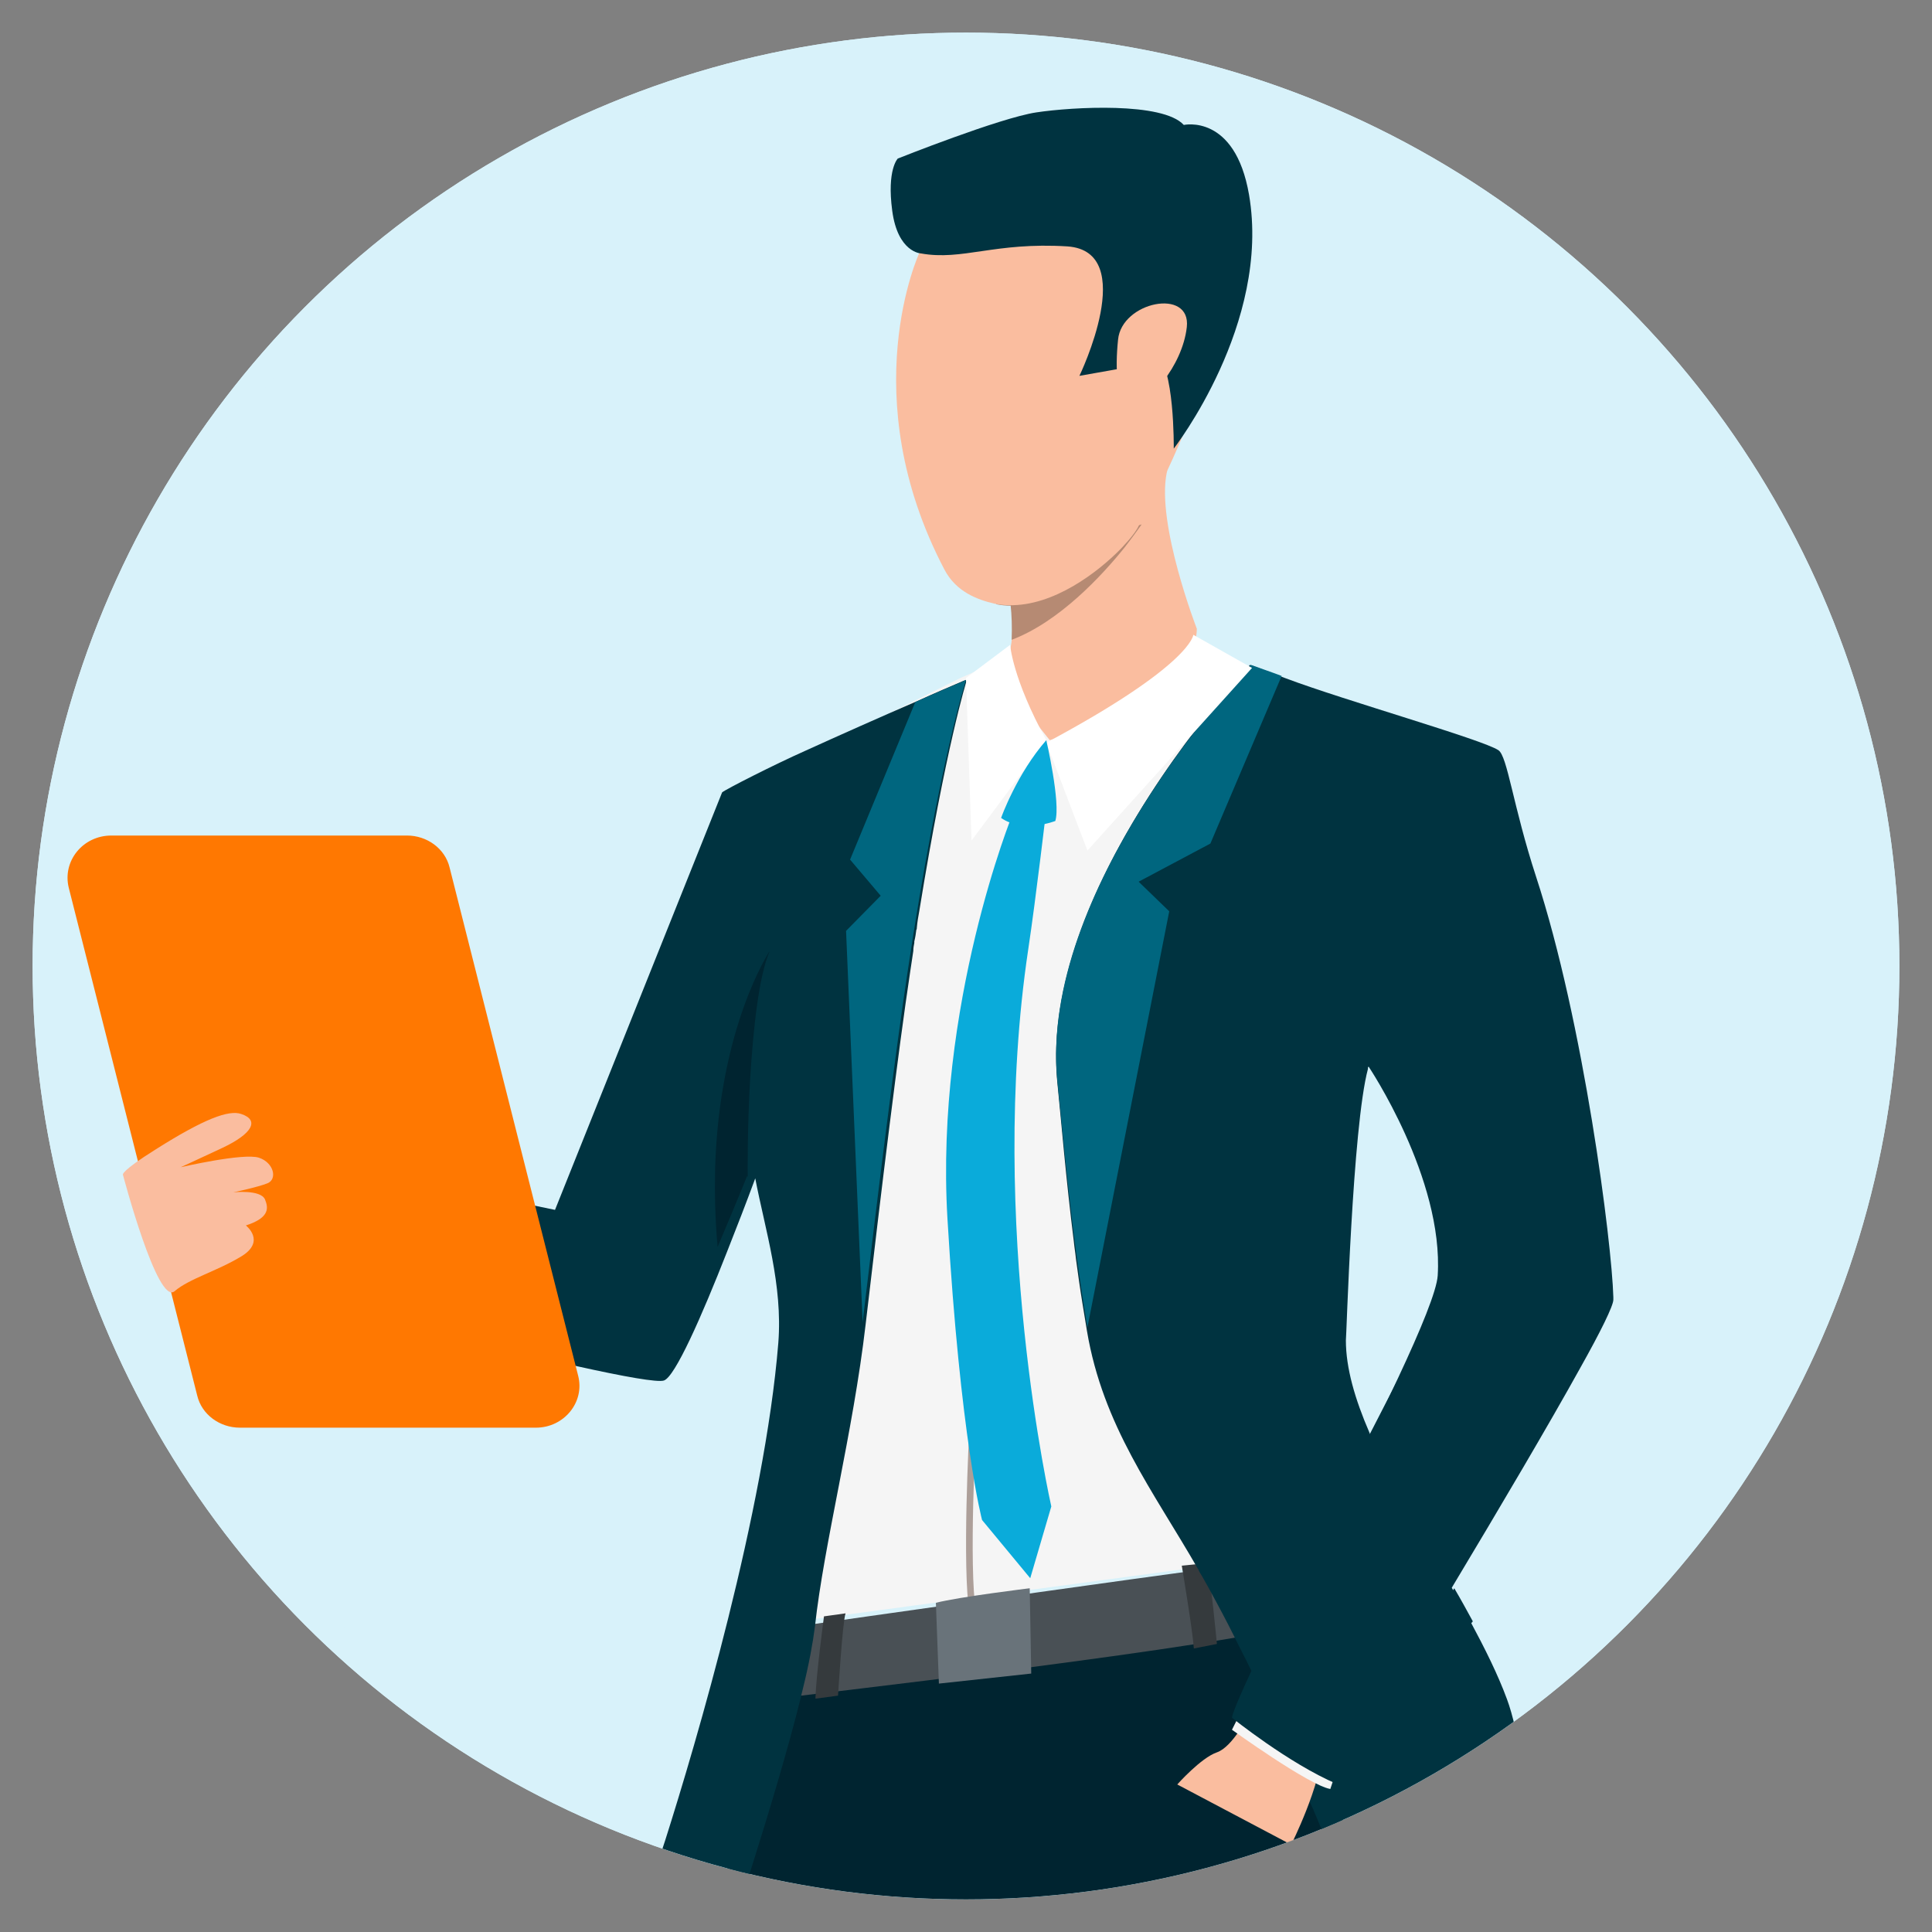
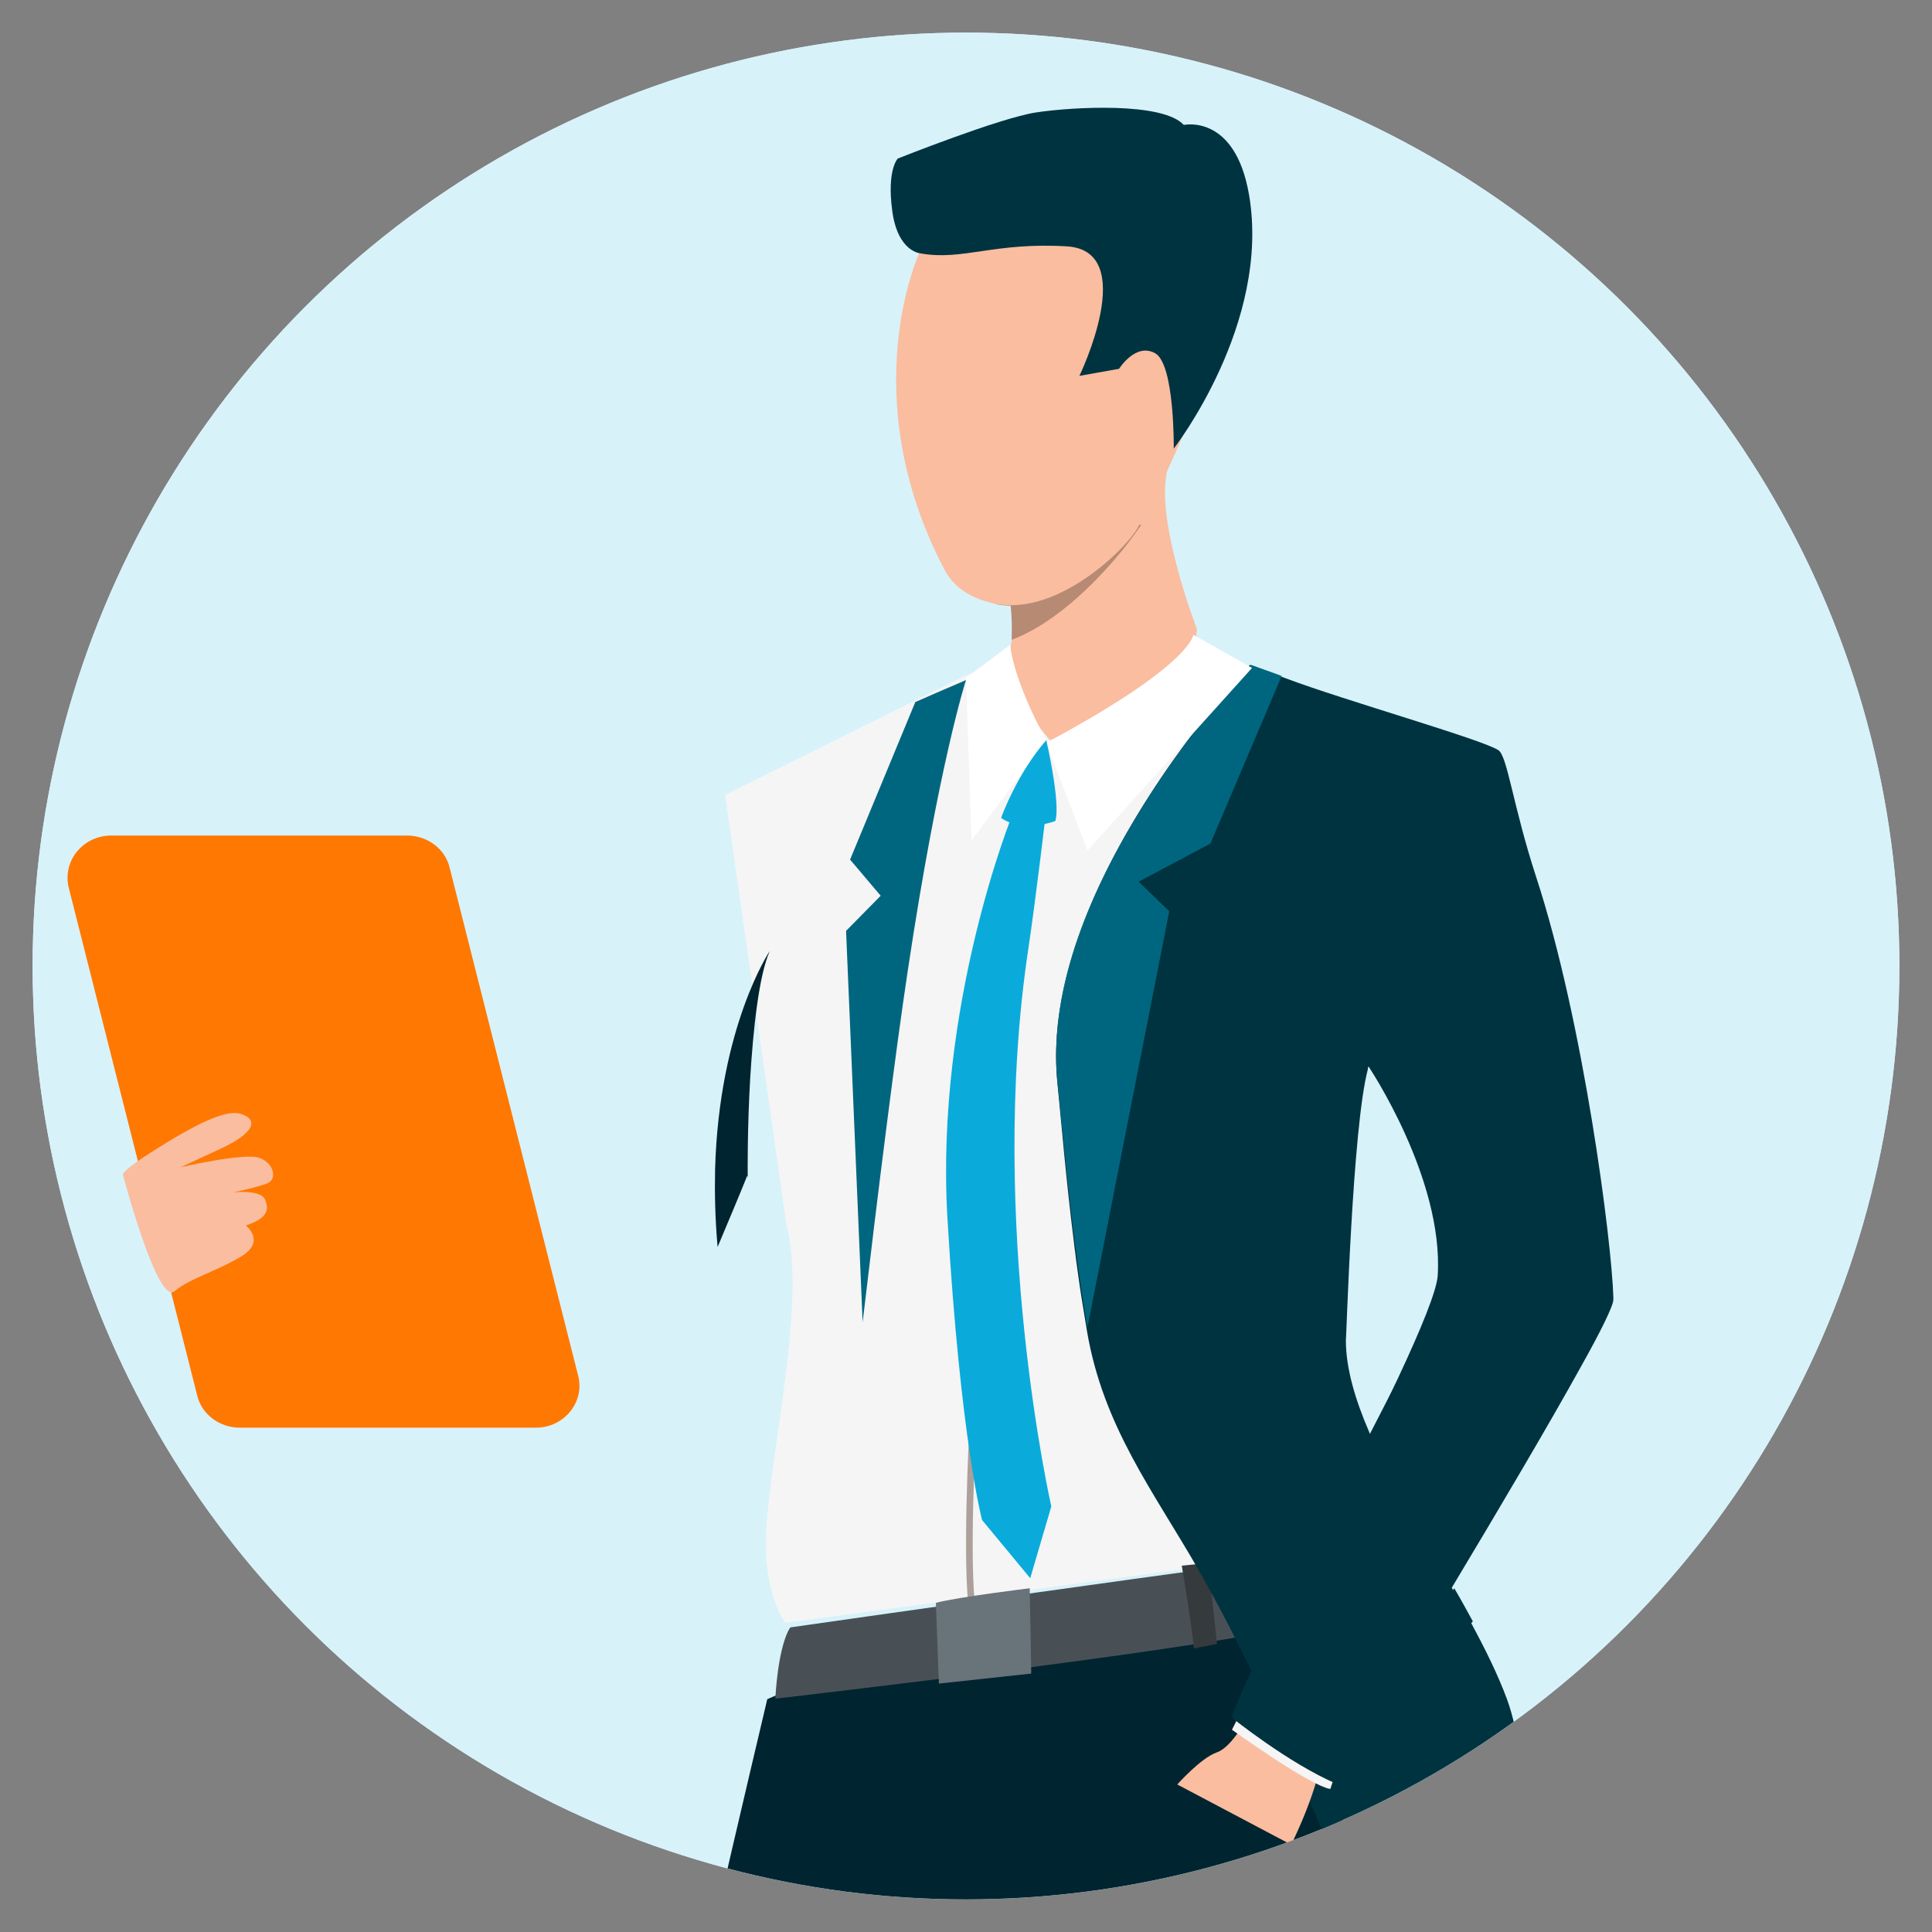
<svg xmlns="http://www.w3.org/2000/svg" xmlns:xlink="http://www.w3.org/1999/xlink" version="1.1" id="a" x="0px" y="0px" width="385px" height="385px" viewBox="0 0 385 385" style="enable-background:new 0 0 385 385;" xml:space="preserve">
  <rect x="0" y="0" width="385" height="385" fill="#808080" stroke="none" />
  <style type="text/css"> .st0{clip-path:url(#SVGID_00000113354879387015791940000004218014547933285054_);fill:#D8F2FA;stroke:#D8F2FA;stroke-width:10;stroke-miterlimit:10;} .st1{clip-path:url(#SVGID_00000113354879387015791940000004218014547933285054_);} .st2{fill:#002430;} .st3{fill:#F5F5F5;} .st4{fill:#495055;} .st5{fill:#FABD9F;} .st6{fill:#353A3D;} .st7{fill:#B68A73;} .st8{fill:#003340;} .st9{fill:#00667F;} .st10{fill:#FFFFFF;} .st11{fill:#0AABDA;} .st12{fill:#AD9F99;} .st13{fill:#69737A;} .st14{fill:#FF7801;} </style>
  <g>
    <defs>
      <circle id="SVGID_1_" cx="192.5" cy="192.5" r="186" />
    </defs>
    <clipPath id="SVGID_00000055674699345208198460000014942483813822215849_">
      <use xlink:href="#SVGID_1_" style="overflow:visible;" />
    </clipPath>
    <circle style="clip-path:url(#SVGID_00000055674699345208198460000014942483813822215849_);fill:#D8F2FA;stroke:#D8F2FA;stroke-width:10;stroke-miterlimit:10;" cx="192.5" cy="192.5" r="186" />
    <g style="clip-path:url(#SVGID_00000055674699345208198460000014942483813822215849_);">
      <path class="st2" d="M152.9,338.6c0,0-21.4,90-26.3,117.5c-4.2,23.3-7.5,47.6-5.5,64.5c2.5,20.9,33.5,129,32.2,135.1 c-1.3,6.1,32.5,1,32.5,1s-23.6-120.6-18.9-143c3.5-16.6,34.1-127.1,38.8-121.4c4.7,5.7,10.5,104.2,14,120.6 c3.5,16.4,14.1,145.6,14.1,145.6s23.8,3.3,30.2-1.8c0,0,2.9-110.4,0.7-141.1c-0.8-11.7,14.4-140.2-5.1-191.9 C249.2,296.4,152.9,338.6,152.9,338.6L152.9,338.6z" />
      <path class="st3" d="M283.5,146.4l-45.3-17.9l-38.8,3.1h0l-8,3.5l-46.9,23.3l12.2,85.6c4.1,15.3-3.2,45.1-4,61 c-0.7,12.6,3.7,18.2,3.8,18.4l0,0l100.9-13.6l0,0c0,0,4.5-30.4,4.8-46.8L283.5,146.4L283.5,146.4L283.5,146.4z" />
      <path class="st4" d="M157.5,324.3c0,0-2.3,2.7-3,14.2c0,0,94.9-10.9,105-15.1c0,0,0.4-12.6-1.7-12.9 C255.4,310.3,157.5,324.3,157.5,324.3L157.5,324.3L157.5,324.3z" />
      <path class="st5" d="M238.5,125.3c-0.3,14.4-29.3,22.2-29.3,22.2s-12.1-14.6-9.2-16c1.1-0.5,1.6-2.7,1.7-5.2 c0.1-2.3,0-4.9-0.2-6.5c-0.1-1-0.2-1.7-0.2-1.7s4.1-4.2,9.4-9.2c9.2-8.7,21.9-19.9,21.9-15.5c0,0.2,0,0.5-0.1,0.8 C230.4,104.4,238.5,125.3,238.5,125.3L238.5,125.3z" />
      <path class="st6" d="M235.5,312c0,0,2.2,13.1,2.4,16.5l4.6-0.9c0,0-1.3-13.8-2-16.1L235.5,312z" />
-       <path class="st6" d="M164.2,322.1c0,0-1.6,11.9-1.7,16.4l4.5-0.6c0,0,0.9-14.8,1.5-16.4L164.2,322.1L164.2,322.1z" />
      <path class="st7" d="M227.5,104.5L227.5,104.5c-0.1,0.1-1.3,1.9-3.4,4.6c-4.5,5.6-13,14.8-22.5,18.4c0.1-2.4,0-5.1-0.2-6.8 c-1,0-1.9-0.1-2.9-0.3c2.6-4.5,6.4-9.2,6.4-9.2l5.9-1.7L227.5,104.5L227.5,104.5z" />
      <path class="st5" d="M232.6,93.8c-2.5,5.3-4.9,9.2-5.6,10.8l0,0c-0.4,1-1.6,2.6-3.4,4.5c-4.8,5-13.7,11.7-22.5,11.5 c-1,0-1.9-0.1-2.9-0.3c-3.5-0.8-7.7-2.4-10-6.8c-18.2-34.7-5-63.1-5-63.1s49.7-13.7,57.5,0.9C246.1,61.5,238.5,81.2,232.6,93.8 L232.6,93.8L232.6,93.8z" />
      <path class="st8" d="M183.5,50.5c0,0-4.6-0.2-5.7-8.5c-1.1-8.2,1.1-10.4,1.1-10.4s20.3-8.1,27.6-9.2c7.3-1.1,25.2-2.1,29.4,2.5 c0,0,10.2-2.3,13,13.9c4.4,25.7-15,50.6-15,50.6s0.2-16.8-3.7-19c-3.9-2.2-7.2,3.1-7.2,3.1l-7.9,1.4c0,0,12-24.8-2.4-25.8 C198.2,48.2,191.8,52,183.5,50.5z" />
-       <path class="st5" d="M222.8,67.7c0.7-7.6,14.6-10.4,13.7-2.5c-0.9,7.9-7.8,15.5-10.9,15.3C222.4,80.2,222.2,73.5,222.8,67.7 L222.8,67.7z" />
      <path class="st8" d="M321.5,259c0-0.2,0-0.3,0-0.5c-0.3-10.9-5.9-54.8-15.4-83.8c-4.6-14.1-5.7-24-7.5-25.2 c-3.1-2.1-30.6-9.9-42.3-14.3c-5.3-2-5.1-1.9-7.2-2.7c-1.3,1.2-7.4,8.2-13,15.8c-12.1,16.4-27.8,42.9-25.4,67.4 c0.8,7.9,1.7,19.1,3.3,31.8c0.1,1.1,0.3,2.2,0.4,3.3c0.4,2.9,0.8,5.9,1.3,8.9c0.3,1.8,0.6,3.6,0.9,5.5c3.2,19,13.2,31.9,22.1,47.4 c0.1,0.1,0.2,0.3,0.2,0.4c0,0.1,0.1,0.1,0.1,0.2c0.2,0.3,0.4,0.7,0.6,1c0.3,0.5,0.6,1.1,0.9,1.6c0.2,0.3,0.3,0.6,0.5,0.9 c1.7,3.1,3.4,6.3,5,9.5c1,2.1,2.1,4.1,3.1,6.2c0.1,0.2,0.2,0.4,0.3,0.6c0,0,1.6,3.6,3.7,8.3c0.8,1.7,1.6,3.6,2.4,5.4 c0.6,1.3,1.2,2.6,1.7,3.8c0.5,1.1,1,2.2,1.4,3.2c1,2.2,1.9,4.2,2.5,5.6c0.5,1,0.8,1.7,0.9,2c3.1,7.3,5.3,12.9,6.3,15.6 c0.4,1.1,0.6,1.6,0.6,1.6l30.8-16.2c5.8-2.8,2.8-17.8,0.6-23.7c-1.8-4.9-4.4-10.1-7.3-15.5c-1.2-2.2-2.4-4.5-3.7-6.7 c9.6-16,19.4-32.6,25.6-43.8C319,265.3,321.5,260.2,321.5,259L321.5,259L321.5,259z M272.6,213c0,0,0-0.1,0-0.1c0,0,0-0.1,0-0.1 c0-0.1,0-0.1,0.1-0.2c0,0,0-0.1,0-0.1c0,0,0,0,0,0c0,0,0,0,0,0c0,0,15,22.3,13.8,41.7c-0.2,3-3.3,10.6-7.9,20.4c0,0,0,0,0,0 c-1.7,3.6-3.5,7.4-5.5,11.4c-0.1-0.2-0.1-0.3-0.2-0.5c-2.9-6.7-4.7-12.9-4.7-18.4C268.3,267.1,269.5,224.5,272.6,213L272.6,213 L272.6,213z" />
-       <path class="st8" d="M40.8,226.6l69.8,14.5l33.3-83.2c0.7-0.6,10.3-5.5,16.6-8.3c6.6-3,14.9-6.7,22.3-9.9c3.5-1.6,6.8-3,9.6-4.2 l0.2,0.2c0,0-4.1,13.1-9.4,45.8c0,0,0,0,0,0c-0.2,1.1-0.4,2.2-0.5,3.4c0,0.1,0,0.3-0.1,0.4c-0.1,0.8-0.2,1.5-0.4,2.3 c0,0.1,0,0.2,0,0.3c-0.1,0.5-0.2,1-0.2,1.6c-0.2,1.3-0.4,2.6-0.6,4c-2.4,15.9-5.7,43-8.9,70.4v0c-2.5,21.6-8.3,43.7-10.1,60.2 c0,0,0,0,0,0c-0.4,3.2-1.2,7.6-2.4,12.4c-0.1,0.5-0.3,1.1-0.4,1.7c-5.2,20.9-15.2,50.4-15.2,50.4l-2.9-2.6l-8.6-7.6 c-2-1.8-2.7-4.4-1.9-6.9c0.4-1.3,1-3,1.6-4.9c6.1-19.2,19.8-65.6,22.5-99c0,0,0,0,0,0c0.9-11.6-2.6-22.4-4.6-32.8 c0,0.1-0.1,0.2-0.1,0.3c-1.7,4.6-3.6,9.5-5.5,14.3v0c-5.1,13-10.4,25-12.6,25.7c-4.9,1.7-96.7-22.3-97.4-25.7L40.8,226.6 L40.8,226.6z" />
      <path class="st9" d="M241.2,168.1l-14.3,7.6l6.1,5.9l-16.3,82.9c-3.3-19.4-4.8-37.9-6-49.2c-3.7-37.7,36.1-80.2,38.6-82.8 c1.9,0.7,4,1.4,6.1,2.2L241.2,168.1L241.2,168.1L241.2,168.1z" />
      <path class="st9" d="M192.5,135.5c0,0-5.4,16.6-11.6,57.9c-2.4,15.9-5.8,42.9-9,70.1l-3.3-78l6.9-7l-6.1-7.2l13-31.4 c3.6-1.6,6.9-3,9.7-4.2L192.5,135.5L192.5,135.5L192.5,135.5z" />
      <path class="st10" d="M249.5,133.1l-11.7-6.6c0,0-0.3,6-29.3,21.5l8.2,21.5L249.5,133.1z" />
      <path class="st10" d="M201.3,128.5c0,0,0.4,6.6,7.2,19l-14.9,20l-1.1-32.4L201.3,128.5L201.3,128.5z" />
      <path class="st11" d="M208.5,147.5c0,0,2.9,12.5,1.8,16.1c0,0-6.3,2.5-10.8-0.6C199.5,162.9,202.7,154.1,208.5,147.5z" />
      <path class="st12" d="M193.2,321.5c-1.5-9-0.1-35.9,0-37l1.3,0.1c0,0.3-1.5,27.8,0,36.6L193.2,321.5L193.2,321.5L193.2,321.5z" />
      <path class="st13" d="M205.2,316.5c0,0-14,1.7-18.7,2.9l0.6,16.1l18.4-2L205.2,316.5L205.2,316.5z" />
      <path class="st11" d="M201.8,162.2c0,0-15.5,38-13,80.6c2.6,44.1,6.9,60.1,6.9,60.1l9.6,11.6l4.2-14.3c0,0-12.8-56.2-4.6-111 c1.5-9.9,3.7-28.7,3.7-28.7L201.8,162.2L201.8,162.2L201.8,162.2z" />
      <path class="st5" d="M248.9,341.6c0,0-3.2,6.5-6.4,7.6c-3.2,1.1-7.9,6.4-7.9,6.4l22.7,12c0,0,6-11.9,6.3-19.5 C263.8,340.5,248.9,341.6,248.9,341.6L248.9,341.6z" />
      <path class="st3" d="M247.1,341.5l-1.6,3.2c0,0,15.4,11.1,19.6,11.8l1.4-4.2L247.1,341.5L247.1,341.5z" />
      <path class="st8" d="M245.5,342.3c0,0,11.3,9.1,20.9,13.2l32.1-55.9l-16.6-31.1C281.9,268.5,246.3,336.8,245.5,342.3L245.5,342.3z " />
-       <path class="st2" d="M149.5,214.8c-0.6,10.2-0.5,19.2-0.5,19.2v0c0,0.1,0,0.3,0,0.8c0-0.2,0-0.3-0.1-0.5 c-1.8,4.5-3.9,9.4-5.9,14.2c-0.5-5.6-0.6-10.7-0.5-15.5c0.8-28.5,10.9-43.5,10.9-43.5C151.2,194.5,150.1,205.1,149.5,214.8z" />
+       <path class="st2" d="M149.5,214.8c-0.6,10.2-0.5,19.2-0.5,19.2v0c0,0.1,0,0.3,0,0.8c0-0.2,0-0.3-0.1-0.5 c-1.8,4.5-3.9,9.4-5.9,14.2c-0.5-5.6-0.6-10.7-0.5-15.5c0.8-28.5,10.9-43.5,10.9-43.5C151.2,194.5,150.1,205.1,149.5,214.8" />
      <path class="st8" d="M293.5,323.1l-26,29.4l22.3-36C291.1,318.7,292.3,320.9,293.5,323.1L293.5,323.1z" />
      <path class="st14" d="M106.8,284.5H47.8c-4,0-7.6-2.6-8.5-6.4L13.7,176.9c-1.3-5.3,2.8-10.4,8.5-10.4h58.9c4,0,7.6,2.6,8.5,6.4 l25.6,101.2C116.6,279.4,112.4,284.5,106.8,284.5L106.8,284.5L106.8,284.5z" />
      <path class="st5" d="M34.8,257.3c2.9-2.5,8.5-4,13.4-7c4.8-3,0.8-6.1,0.8-6.1c5-1.6,4.4-3.7,3.8-5.2c-0.9-2-6.3-1.4-6.3-1.4 s4.8-1,6.8-1.8c2-0.8,1.3-4.1-1.7-5.1c-3.1-1-15.6,1.9-15.6,1.9s2-0.9,8.2-3.8c6.2-2.9,7.5-5.6,3.9-6.8c-2.5-0.9-7.5,1-17,7 c-7.2,4.5-6.6,5.1-6.6,5.1S31.4,260.3,34.8,257.3L34.8,257.3L34.8,257.3z" />
    </g>
  </g>
</svg>